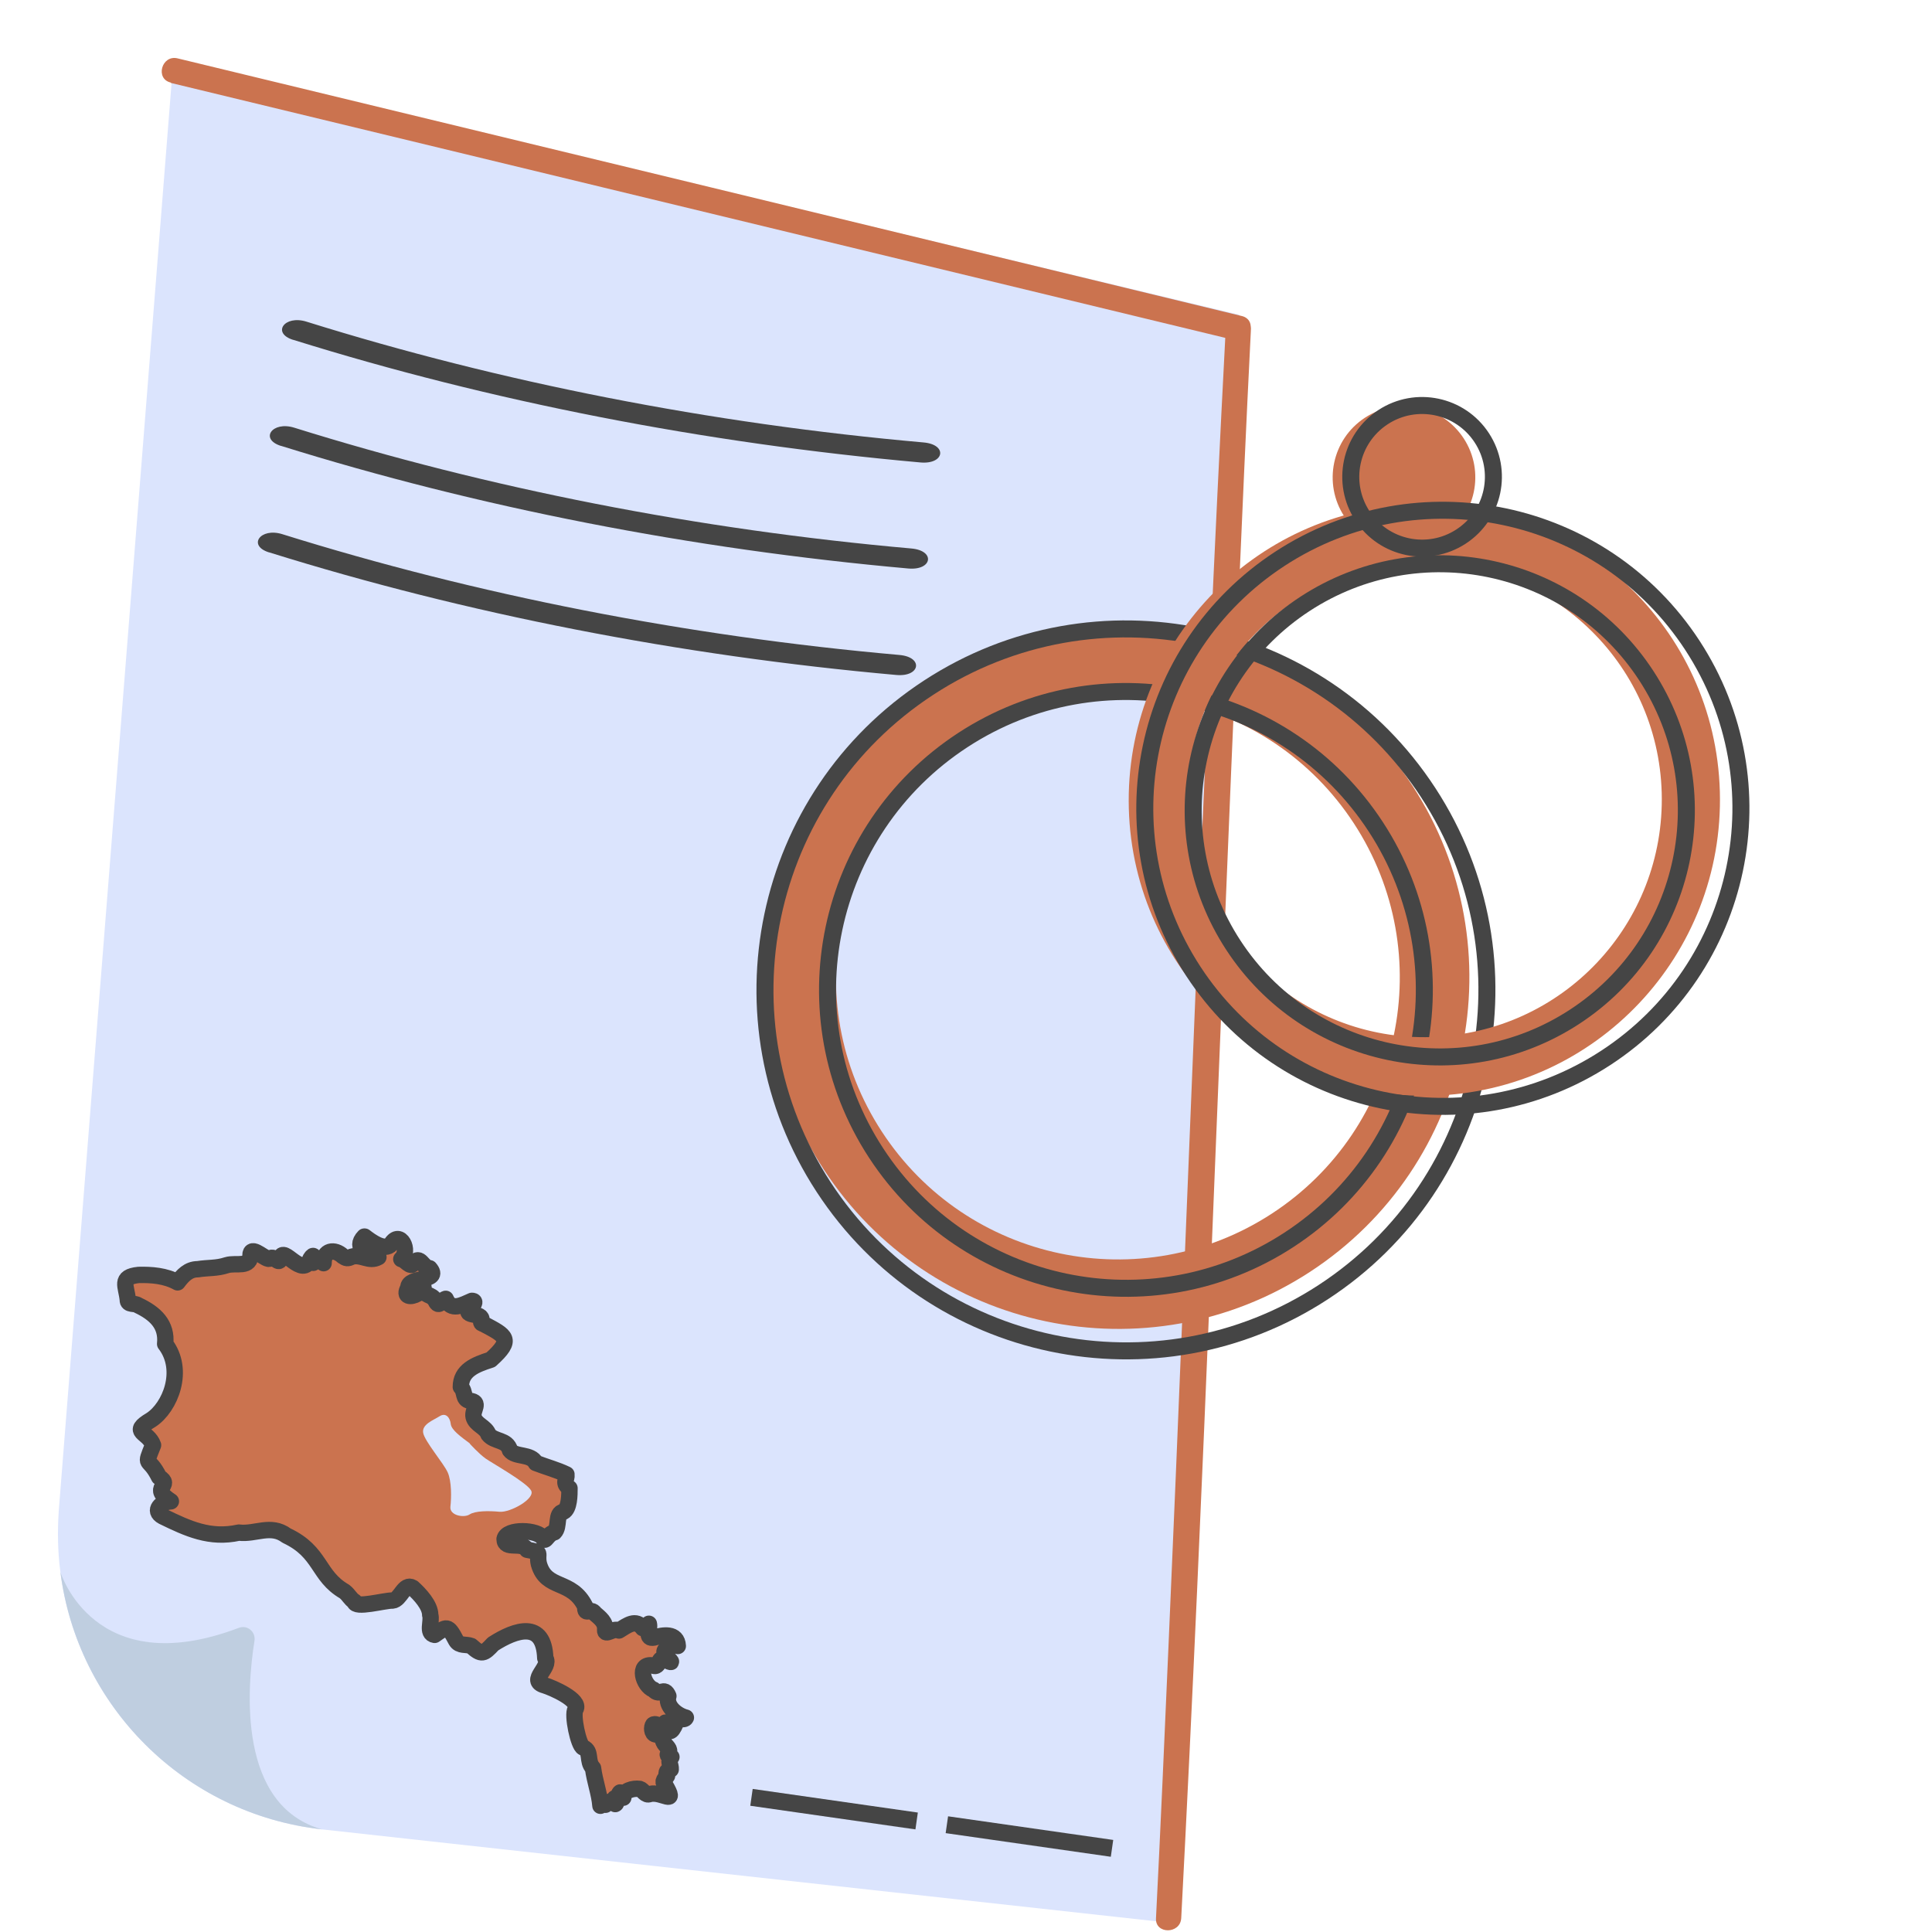
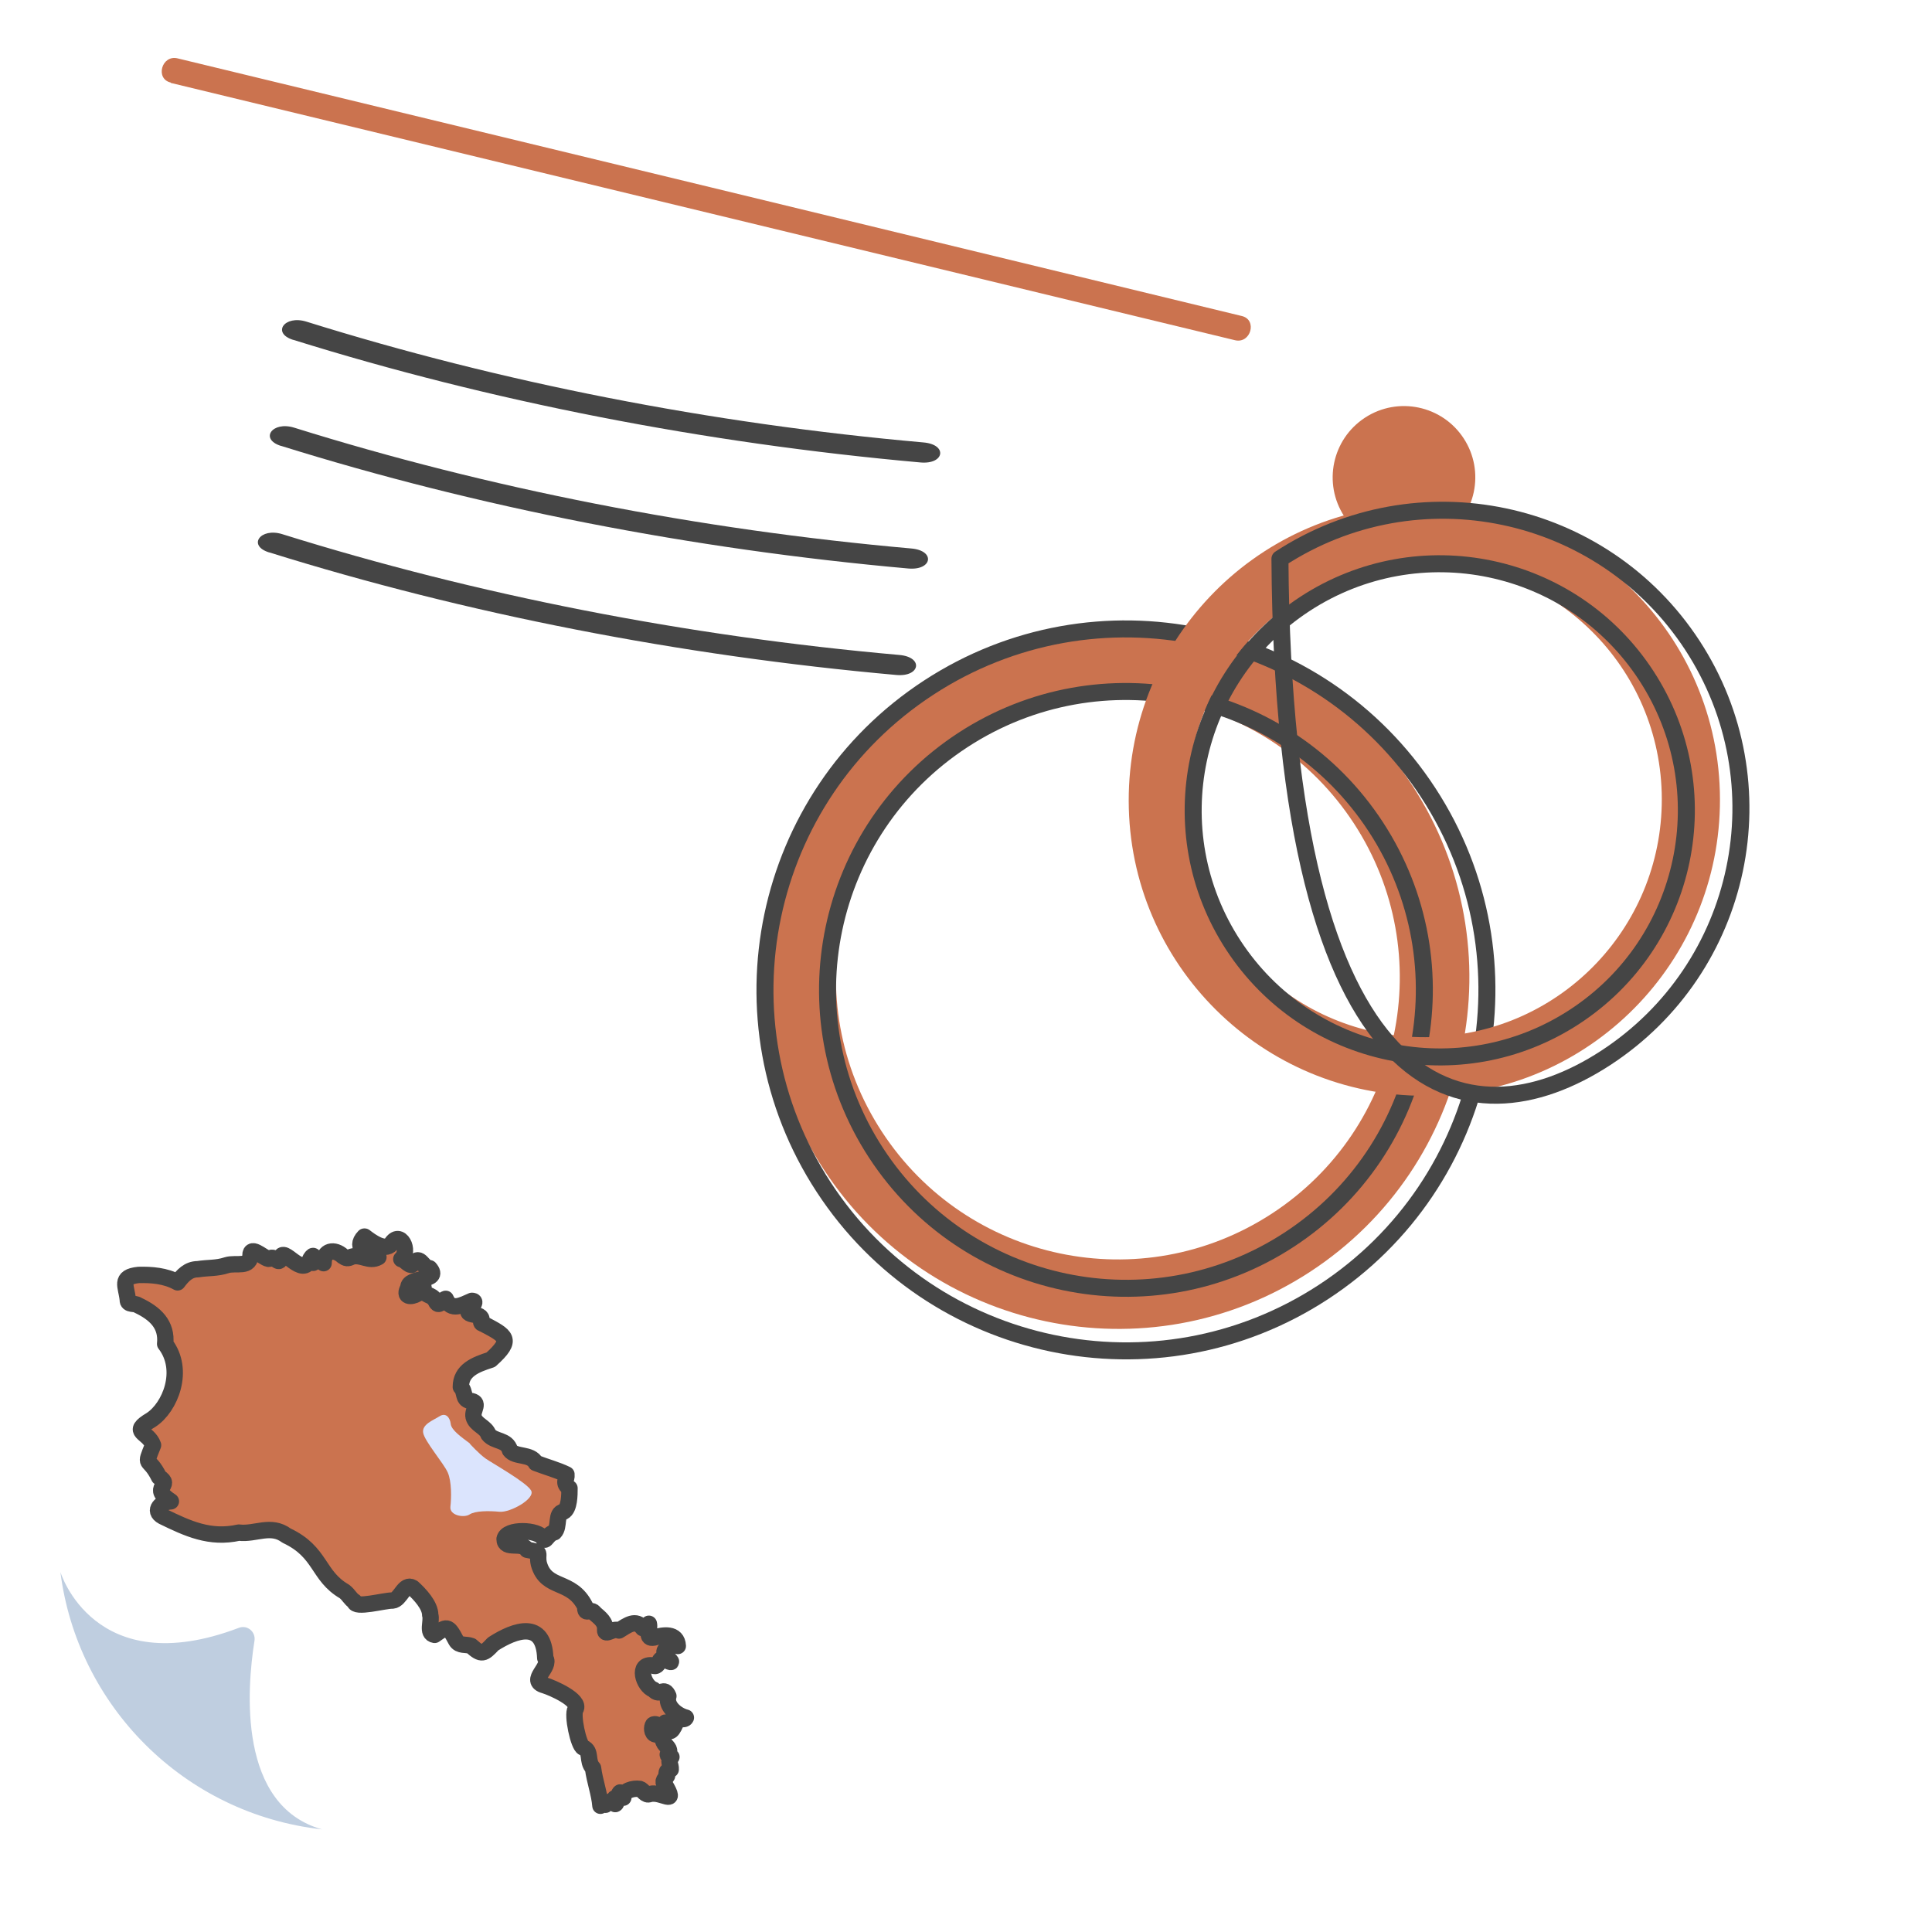
<svg xmlns="http://www.w3.org/2000/svg" width="400" height="400" viewBox="0 0 400 400" fill="none">
-   <path d="M242.402 398.117L66.691 378.756C37.997 375.552 15.99 353.057 12.507 325.478C11.95 321.369 11.881 317.121 12.159 312.873L35.908 12.289L256.54 65.149L242.402 398.187V398.117Z" fill="#DBE4FD" />
  <path d="M66.691 378.756C37.998 375.552 15.99 353.057 12.508 325.478C12.508 325.478 19.472 348.391 49.419 337.039C51.16 336.342 52.971 337.805 52.692 339.685C51.091 349.714 49.21 373.881 66.691 378.756Z" fill="#BFCEE0" />
  <path d="M58.237 92.327C98.952 105.046 143.23 113.701 188.054 117.702C193.02 118.141 193.719 114.003 188.687 113.558C144.457 109.646 101.102 101.108 60.907 88.544C56.36 87.136 53.69 90.92 58.171 92.322L58.237 92.327Z" fill="#454545" />
  <path d="M55.761 114.372C96.477 127.091 140.755 135.746 185.578 139.747C190.544 140.186 191.244 136.048 186.211 135.603C141.981 131.691 98.627 123.153 58.431 110.589C53.885 109.181 51.215 112.965 55.695 114.366L55.761 114.372Z" fill="#454545" />
  <path d="M60.761 70.372C101.477 83.091 145.755 91.746 190.578 95.747C195.544 96.186 196.244 92.048 191.211 91.603C146.981 87.691 103.627 79.153 63.431 66.589C58.885 65.181 56.215 68.965 60.695 70.367L60.761 70.372Z" fill="#454545" />
  <path d="M35.35 17.163C108.824 34.923 182.229 52.682 255.704 70.441C258.977 71.207 260.37 66.193 257.097 65.427C183.622 47.598 110.217 29.839 36.743 12.079C33.469 11.313 32.077 16.328 35.35 17.094V17.163Z" fill="#CB734F" />
-   <path d="M244.56 397.142C249.296 306.883 252.361 216.555 256.33 126.226C257.166 107.005 258.002 87.713 258.977 68.492C259.186 65.149 253.962 65.149 253.753 68.492C249.018 158.75 245.953 249.079 241.984 339.407C241.148 358.629 240.312 377.92 239.337 397.142C239.128 400.485 244.352 400.485 244.56 397.142Z" fill="#CB734F" />
  <path d="M75.493 256.025C76.746 257 79.671 259.159 80.995 257.557C82.805 254.562 85.034 258.95 83.084 260.691C83.92 260.761 85.034 262.641 85.591 261.527C87.053 259.786 87.402 262.432 88.934 262.571C91.441 265.427 84.407 264.243 84.546 266.611C83.432 268.561 85.103 268.63 86.427 267.864C86.984 267.864 86.218 265.496 87.68 266.541C87.82 268.63 89.213 267.655 90.188 269.327C90.884 270.859 91.371 269.188 92.277 268.909C93.391 271.556 95.62 270.232 97.709 269.327C98.754 269.327 97.848 270.441 97.361 270.72C95.62 272.879 100.077 271.486 99.659 273.436C99.52 273.993 99.798 273.993 100.147 274.132C104.743 276.57 106.345 277.266 101.609 281.515C98.336 282.559 95.411 283.743 95.411 287.156C96.386 288.131 95.759 289.733 97.222 290.011C99.659 290.29 97.709 291.892 98.057 293.354C98.475 295.026 100.564 295.374 101.122 296.976C102.375 298.577 104.952 297.951 105.579 300.249C106.693 301.781 109.897 300.876 110.941 302.895C113.1 303.731 115.259 304.288 117.279 305.263C117.418 306.308 116.374 307.074 117.906 308.119C117.906 309.442 117.906 312.367 116.652 312.994C114.911 313.272 115.956 316.058 114.772 317.242C113.24 317.66 112.961 319.471 112.474 318.496C111.429 316.615 104.882 316.406 104.465 318.635C104.465 321.003 108.016 319.053 109.131 320.864C112.543 321.49 111.011 321.351 111.568 323.789C113.1 329.29 118.324 326.853 121.179 332.633C121.04 334.653 122.363 332.773 123.129 334.026C124.243 335.001 125.427 335.837 125.288 337.439C125.218 338.832 126.96 336.951 128.144 337.578C129.954 336.464 131.626 335.141 133.088 337.091C133.506 337.021 133.854 336.603 134.342 336.185C134.62 337.3 133.576 339.389 135.387 339.041C137.267 338.483 140.192 337.996 140.331 340.782C139.147 340.364 138.938 340.642 138.033 341.409C136.083 342.244 141.167 345.239 137.685 343.637C136.362 342.592 136.57 345.518 135.178 344.821C131.765 344.264 133.158 349.069 135.317 349.835C136.64 351.368 137.476 349 138.381 351.159C137.754 353.178 140.053 355.128 142.003 355.616C141.654 356.382 140.122 355.337 139.913 356.73C137.894 361.466 138.172 354.293 137.476 357.496C137.406 358.193 135.944 356.591 135.247 357.078C134.899 357.496 134.899 358.959 135.735 359.098C137.058 359.098 136.919 359.586 137.406 360.7C137.685 361.396 138.66 361.884 138.521 362.65C138.103 363.416 138.103 363.416 139.008 363.764C138.172 364.53 138.938 365.436 138.869 366.341C138.172 366.48 137.824 366.898 138.103 367.664C137.754 368.291 136.988 368.709 137.685 369.545C140.331 374.072 137.058 370.798 134.551 371.425C133.645 371.843 133.158 370.589 132.461 370.38C131.069 370.172 128.979 370.729 129.049 372.191C128.283 371.077 128.631 370.45 127.795 372.191C126.402 372.191 128.074 373.236 127.377 373.514C126.542 372.679 126.124 372.888 125.358 373.654C124.87 372.4 125.079 373.445 124.313 373.863C124.104 371.286 123.129 368.779 122.781 366.063C121.388 364.6 122.572 362.58 120.761 361.814C119.786 361.466 118.393 354.989 119.159 353.875C120.274 351.994 114.354 349.418 112.752 348.93C109.2 347.955 114.215 345.169 112.891 343.289C112.613 335.419 106.763 337.369 102.097 340.364C100.147 342.453 99.729 342.732 97.57 340.782C96.525 340.364 95.132 340.851 94.436 339.667C92.695 336.324 92.486 336.742 89.979 338.483C88.237 338.205 89.491 335.628 89.073 334.374C89.073 332.355 86.914 330.057 85.452 328.733C83.641 327.619 82.945 331.24 81.273 331.38C79.671 331.31 73.403 333.121 73.403 331.589C72.498 331.032 72.289 330.265 71.314 329.499C65.673 326.226 66.578 321.351 59.335 317.938C56.062 315.501 52.928 317.73 49.446 317.312C43.456 318.635 38.86 316.476 33.706 313.969C31.478 312.785 33.428 310.904 35.378 310.835C30.781 307.84 35.935 307.701 32.94 305.82C30.712 301.294 29.736 304.079 31.686 299.204C30.712 296.349 26.811 296.627 31.269 293.981C35.238 291.404 38.372 283.674 34.194 278.241C34.612 274.202 32.104 271.904 28.552 270.232C27.926 269.745 26.394 270.232 26.463 269.118C26.185 266.263 24.652 264.382 28.692 263.964C31.338 263.895 34.263 264.104 36.77 265.496C37.815 264.104 38.999 262.78 40.949 262.78C43.108 262.432 44.849 262.641 46.939 261.945C48.958 261.318 51.883 262.711 51.883 259.577C52.231 257.836 55.226 261.179 55.923 260.552C56.828 259.855 57.733 262.014 58.082 260.552C58.569 257.627 62.608 264.939 64.28 260.621C65.116 259.298 64.976 260.482 64.837 261.457C65.603 261.039 66.3 260.273 66.996 261.527C66.996 258.811 69.225 258.462 70.966 260.064C71.662 260.552 72.01 260.621 72.776 260.204C74.866 259.577 76.398 261.387 78.348 260.273C76.189 259.925 73.125 258.393 75.423 256.025H75.493Z" fill="#CB734F" />
  <path d="M75.493 256.025C76.746 257 79.671 259.159 80.995 257.557C82.805 254.562 85.034 258.95 83.084 260.691C83.92 260.761 85.034 262.641 85.591 261.527C87.053 259.786 87.402 262.432 88.934 262.571C91.441 265.427 84.407 264.243 84.546 266.611C83.432 268.561 85.103 268.63 86.427 267.864C86.984 267.864 86.218 265.496 87.68 266.541C87.82 268.63 89.213 267.655 90.188 269.327C90.884 270.859 91.371 269.188 92.277 268.909C93.391 271.556 95.62 270.232 97.709 269.327C98.754 269.327 97.848 270.441 97.361 270.72C95.62 272.879 100.077 271.486 99.659 273.436C99.52 273.993 99.798 273.993 100.147 274.132C104.743 276.57 106.345 277.266 101.609 281.515C98.336 282.559 95.411 283.743 95.411 287.156C96.386 288.131 95.759 289.733 97.222 290.011C99.659 290.29 97.709 291.892 98.057 293.354C98.475 295.026 100.564 295.374 101.122 296.976C102.375 298.577 104.952 297.951 105.579 300.249C106.693 301.781 109.897 300.876 110.941 302.895C113.1 303.731 115.259 304.288 117.279 305.263C117.418 306.308 116.374 307.074 117.906 308.119C117.906 309.442 117.906 312.367 116.652 312.994C114.911 313.272 115.956 316.058 114.772 317.242C113.24 317.66 112.961 319.471 112.474 318.496C111.429 316.615 104.882 316.406 104.465 318.635C104.465 321.003 108.016 319.053 109.131 320.864C112.543 321.49 111.011 321.351 111.568 323.789C113.1 329.29 118.324 326.853 121.179 332.633C121.04 334.653 122.363 332.773 123.129 334.026C124.243 335.001 125.427 335.837 125.288 337.439C125.218 338.832 126.96 336.951 128.144 337.578C129.954 336.464 131.626 335.141 133.088 337.091C133.506 337.021 133.854 336.603 134.342 336.185C134.62 337.3 133.576 339.389 135.387 339.041C137.267 338.483 140.192 337.996 140.331 340.782C139.147 340.364 138.938 340.642 138.033 341.409C136.083 342.244 141.167 345.239 137.685 343.637C136.362 342.592 136.57 345.518 135.178 344.821C131.765 344.264 133.158 349.069 135.317 349.835C136.64 351.368 137.476 349 138.381 351.159C137.754 353.178 140.053 355.128 142.003 355.616C141.654 356.382 140.122 355.337 139.913 356.73C137.894 361.466 138.172 354.293 137.476 357.496C137.406 358.193 135.944 356.591 135.247 357.078C134.899 357.496 134.899 358.959 135.735 359.098C137.058 359.098 136.919 359.586 137.406 360.7C137.685 361.396 138.66 361.884 138.521 362.65C138.103 363.416 138.103 363.416 139.008 363.764C138.172 364.53 138.938 365.436 138.869 366.341C138.172 366.48 137.824 366.898 138.103 367.664C137.754 368.291 136.988 368.709 137.685 369.545C140.331 374.072 137.058 370.798 134.551 371.425C133.645 371.843 133.158 370.589 132.461 370.38C131.069 370.172 128.979 370.729 129.049 372.191C128.283 371.077 128.631 370.45 127.795 372.191C126.402 372.191 128.074 373.236 127.377 373.514C126.542 372.679 126.124 372.888 125.358 373.654C124.87 372.4 125.079 373.445 124.313 373.863C124.104 371.286 123.129 368.779 122.781 366.063C121.388 364.6 122.572 362.58 120.761 361.814C119.786 361.466 118.393 354.989 119.159 353.875C120.274 351.994 114.354 349.418 112.752 348.93C109.2 347.955 114.215 345.169 112.891 343.289C112.613 335.419 106.763 337.369 102.097 340.364C100.147 342.453 99.729 342.732 97.57 340.782C96.525 340.364 95.132 340.851 94.436 339.667C92.695 336.324 92.486 336.742 89.979 338.483C88.237 338.205 89.491 335.628 89.073 334.374C89.073 332.355 86.914 330.057 85.452 328.733C83.641 327.619 82.945 331.24 81.273 331.38C79.671 331.31 73.403 333.121 73.403 331.589C72.498 331.032 72.289 330.265 71.314 329.499C65.673 326.226 66.578 321.351 59.335 317.938C56.062 315.501 52.928 317.73 49.446 317.312C43.456 318.635 38.86 316.476 33.706 313.969C31.478 312.785 33.428 310.904 35.378 310.835C30.781 307.84 35.935 307.701 32.94 305.82C30.712 301.294 29.736 304.079 31.686 299.204C30.712 296.349 26.811 296.627 31.269 293.981C35.238 291.404 38.372 283.674 34.194 278.241C34.612 274.202 32.104 271.904 28.552 270.232C27.926 269.745 26.394 270.232 26.463 269.118C26.185 266.263 24.652 264.382 28.692 263.964C31.338 263.895 34.263 264.104 36.77 265.496C37.815 264.104 38.999 262.78 40.949 262.78C43.108 262.432 44.849 262.641 46.939 261.945C48.958 261.318 51.883 262.711 51.883 259.577C52.231 257.836 55.226 261.179 55.923 260.552C56.828 259.855 57.733 262.014 58.082 260.552C58.569 257.627 62.608 264.939 64.28 260.621C65.116 259.298 64.976 260.482 64.837 261.457C65.603 261.039 66.3 260.273 66.996 261.527C66.996 258.811 69.225 258.462 70.966 260.064C71.662 260.552 72.01 260.621 72.776 260.204C74.866 259.577 76.398 261.387 78.348 260.273C76.189 259.925 73.125 258.393 75.423 256.025H75.493Z" stroke="#454545" stroke-width="3.391" stroke-linecap="round" stroke-linejoin="round" />
  <path d="M97.29 298.856C95.41 297.463 93.46 296.07 93.32 294.816C93.181 293.563 92.345 292.379 91.022 293.214C89.699 294.05 87.331 294.886 87.609 296.627C87.888 298.368 91.858 302.965 92.694 304.845C93.529 306.725 93.46 310.138 93.251 311.949C93.042 313.759 96.036 314.317 97.22 313.551C98.404 312.784 101.19 312.784 103.419 312.993C105.647 313.202 110.871 310.277 109.965 308.606C109.06 306.934 101.956 302.965 100.563 301.99C99.17 301.015 97.22 298.856 97.22 298.856H97.29Z" fill="#DBE4FD" />
  <path d="M191.695 141.498C158.046 163.465 148.628 208.536 170.557 242.127C192.485 275.718 237.575 285.291 271.224 263.324C304.873 241.358 314.349 196.248 292.383 162.599C270.416 128.949 225.345 119.532 191.695 141.498ZM263.343 251.252C236.342 268.879 200.197 261.286 182.57 234.285C164.944 207.284 172.537 171.138 199.538 153.512C226.539 135.885 262.684 143.478 280.311 170.479C297.937 197.48 290.344 233.626 263.343 251.252Z" fill="#CB734F" />
  <path d="M273.964 267.523C308.523 244.962 318.25 198.658 295.69 164.098C273.129 129.539 226.824 119.812 192.265 142.373C157.706 164.933 147.979 211.238 170.54 245.797C193.1 280.356 239.405 290.083 273.964 267.523Z" stroke="#454545" stroke-width="3.52" stroke-linecap="round" stroke-linejoin="round" />
  <path d="M266.883 256.676C295.451 238.026 303.492 199.748 284.842 171.18C266.192 142.612 227.914 134.571 199.346 153.221C170.777 171.87 162.737 210.148 181.386 238.717C200.036 267.285 238.314 275.326 266.883 256.676Z" stroke="#454545" stroke-width="3.52" stroke-linecap="round" stroke-linejoin="round" />
  <path d="M293.175 104.445C259.362 105.394 232.799 133.629 233.71 167.384C234.62 201.139 262.835 227.798 296.649 226.85C330.462 225.902 357.025 197.666 356.076 163.853C355.128 130.039 326.892 103.477 293.079 104.425L293.175 104.445ZM296.379 214.716C269.29 215.517 246.644 194.205 245.863 167.019C245.083 139.832 266.471 117.303 293.561 116.502C320.651 115.702 343.297 137.014 344.039 164.142C344.782 191.27 323.527 213.878 296.341 214.658L296.379 214.716Z" fill="#CB734F" />
  <path d="M298.751 111.201C305.579 106.744 307.501 97.595 303.044 90.767C298.586 83.939 289.438 82.017 282.609 86.475C275.781 90.932 273.86 100.081 278.317 106.909C282.774 113.737 291.923 115.659 298.751 111.201Z" fill="#CB734F" />
-   <path d="M332.459 219.023C360.995 200.395 369.027 162.16 350.398 133.624C331.77 105.087 293.535 97.056 264.999 115.684C236.462 134.313 228.431 172.548 247.059 201.084C265.688 229.62 303.923 237.652 332.459 219.023Z" stroke="#454545" stroke-width="3.52" stroke-linecap="round" stroke-linejoin="round" />
+   <path d="M332.459 219.023C360.995 200.395 369.027 162.16 350.398 133.624C331.77 105.087 293.535 97.056 264.999 115.684C265.688 229.62 303.923 237.652 332.459 219.023Z" stroke="#454545" stroke-width="3.52" stroke-linecap="round" stroke-linejoin="round" />
  <path d="M325.993 210.519C349.602 195.108 356.247 163.476 340.835 139.867C325.423 116.259 293.791 109.614 270.182 125.026C246.574 140.437 239.929 172.07 255.341 195.678C270.753 219.286 302.385 225.931 325.993 210.519Z" stroke="#454545" stroke-width="3.52" stroke-linecap="round" stroke-linejoin="round" />
-   <path d="M302.499 111.083C309.327 106.626 311.249 97.477 306.792 90.649C302.334 83.821 293.186 81.899 286.358 86.356C279.529 90.814 277.608 99.963 282.065 106.791C286.522 113.619 295.671 115.54 302.499 111.083Z" stroke="#454545" stroke-width="3.52" stroke-linecap="round" stroke-linejoin="round" />
-   <line x1="155.586" y1="372.121" x2="189.779" y2="377.013" stroke="#454545" stroke-width="3.52" />
-   <line x1="196.038" y1="377.789" x2="230.231" y2="382.681" stroke="#454545" stroke-width="3.52" />
</svg>